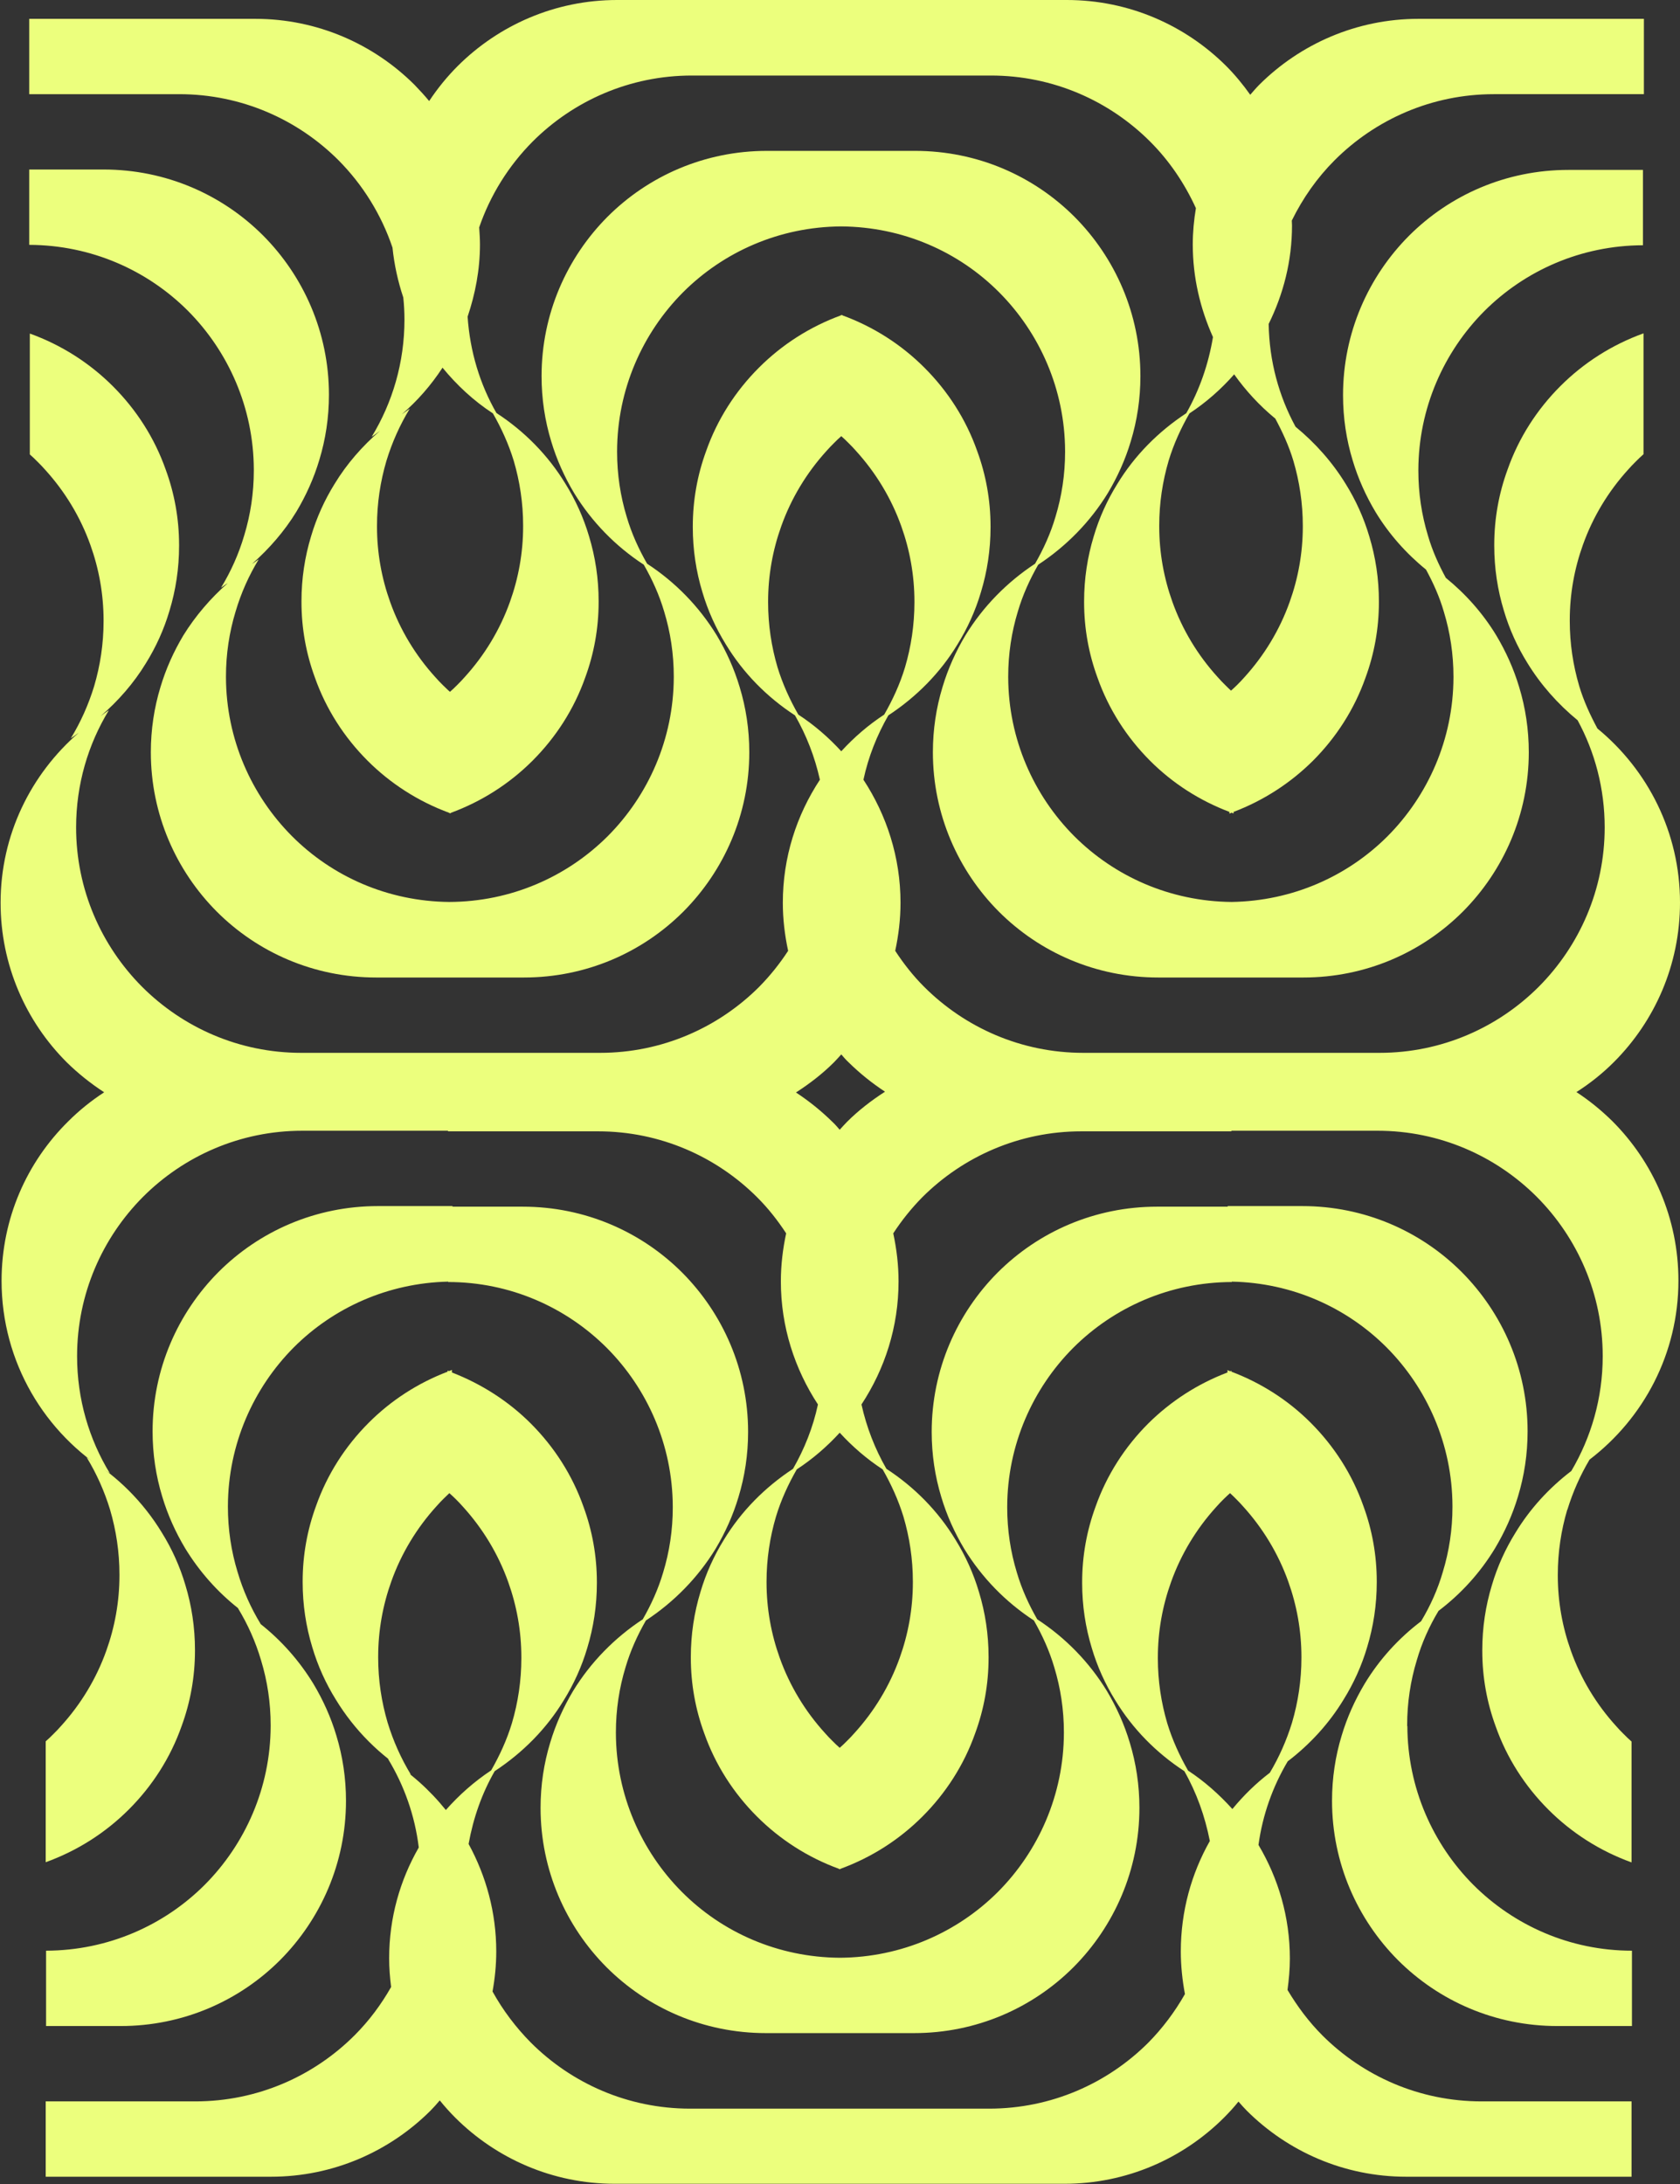
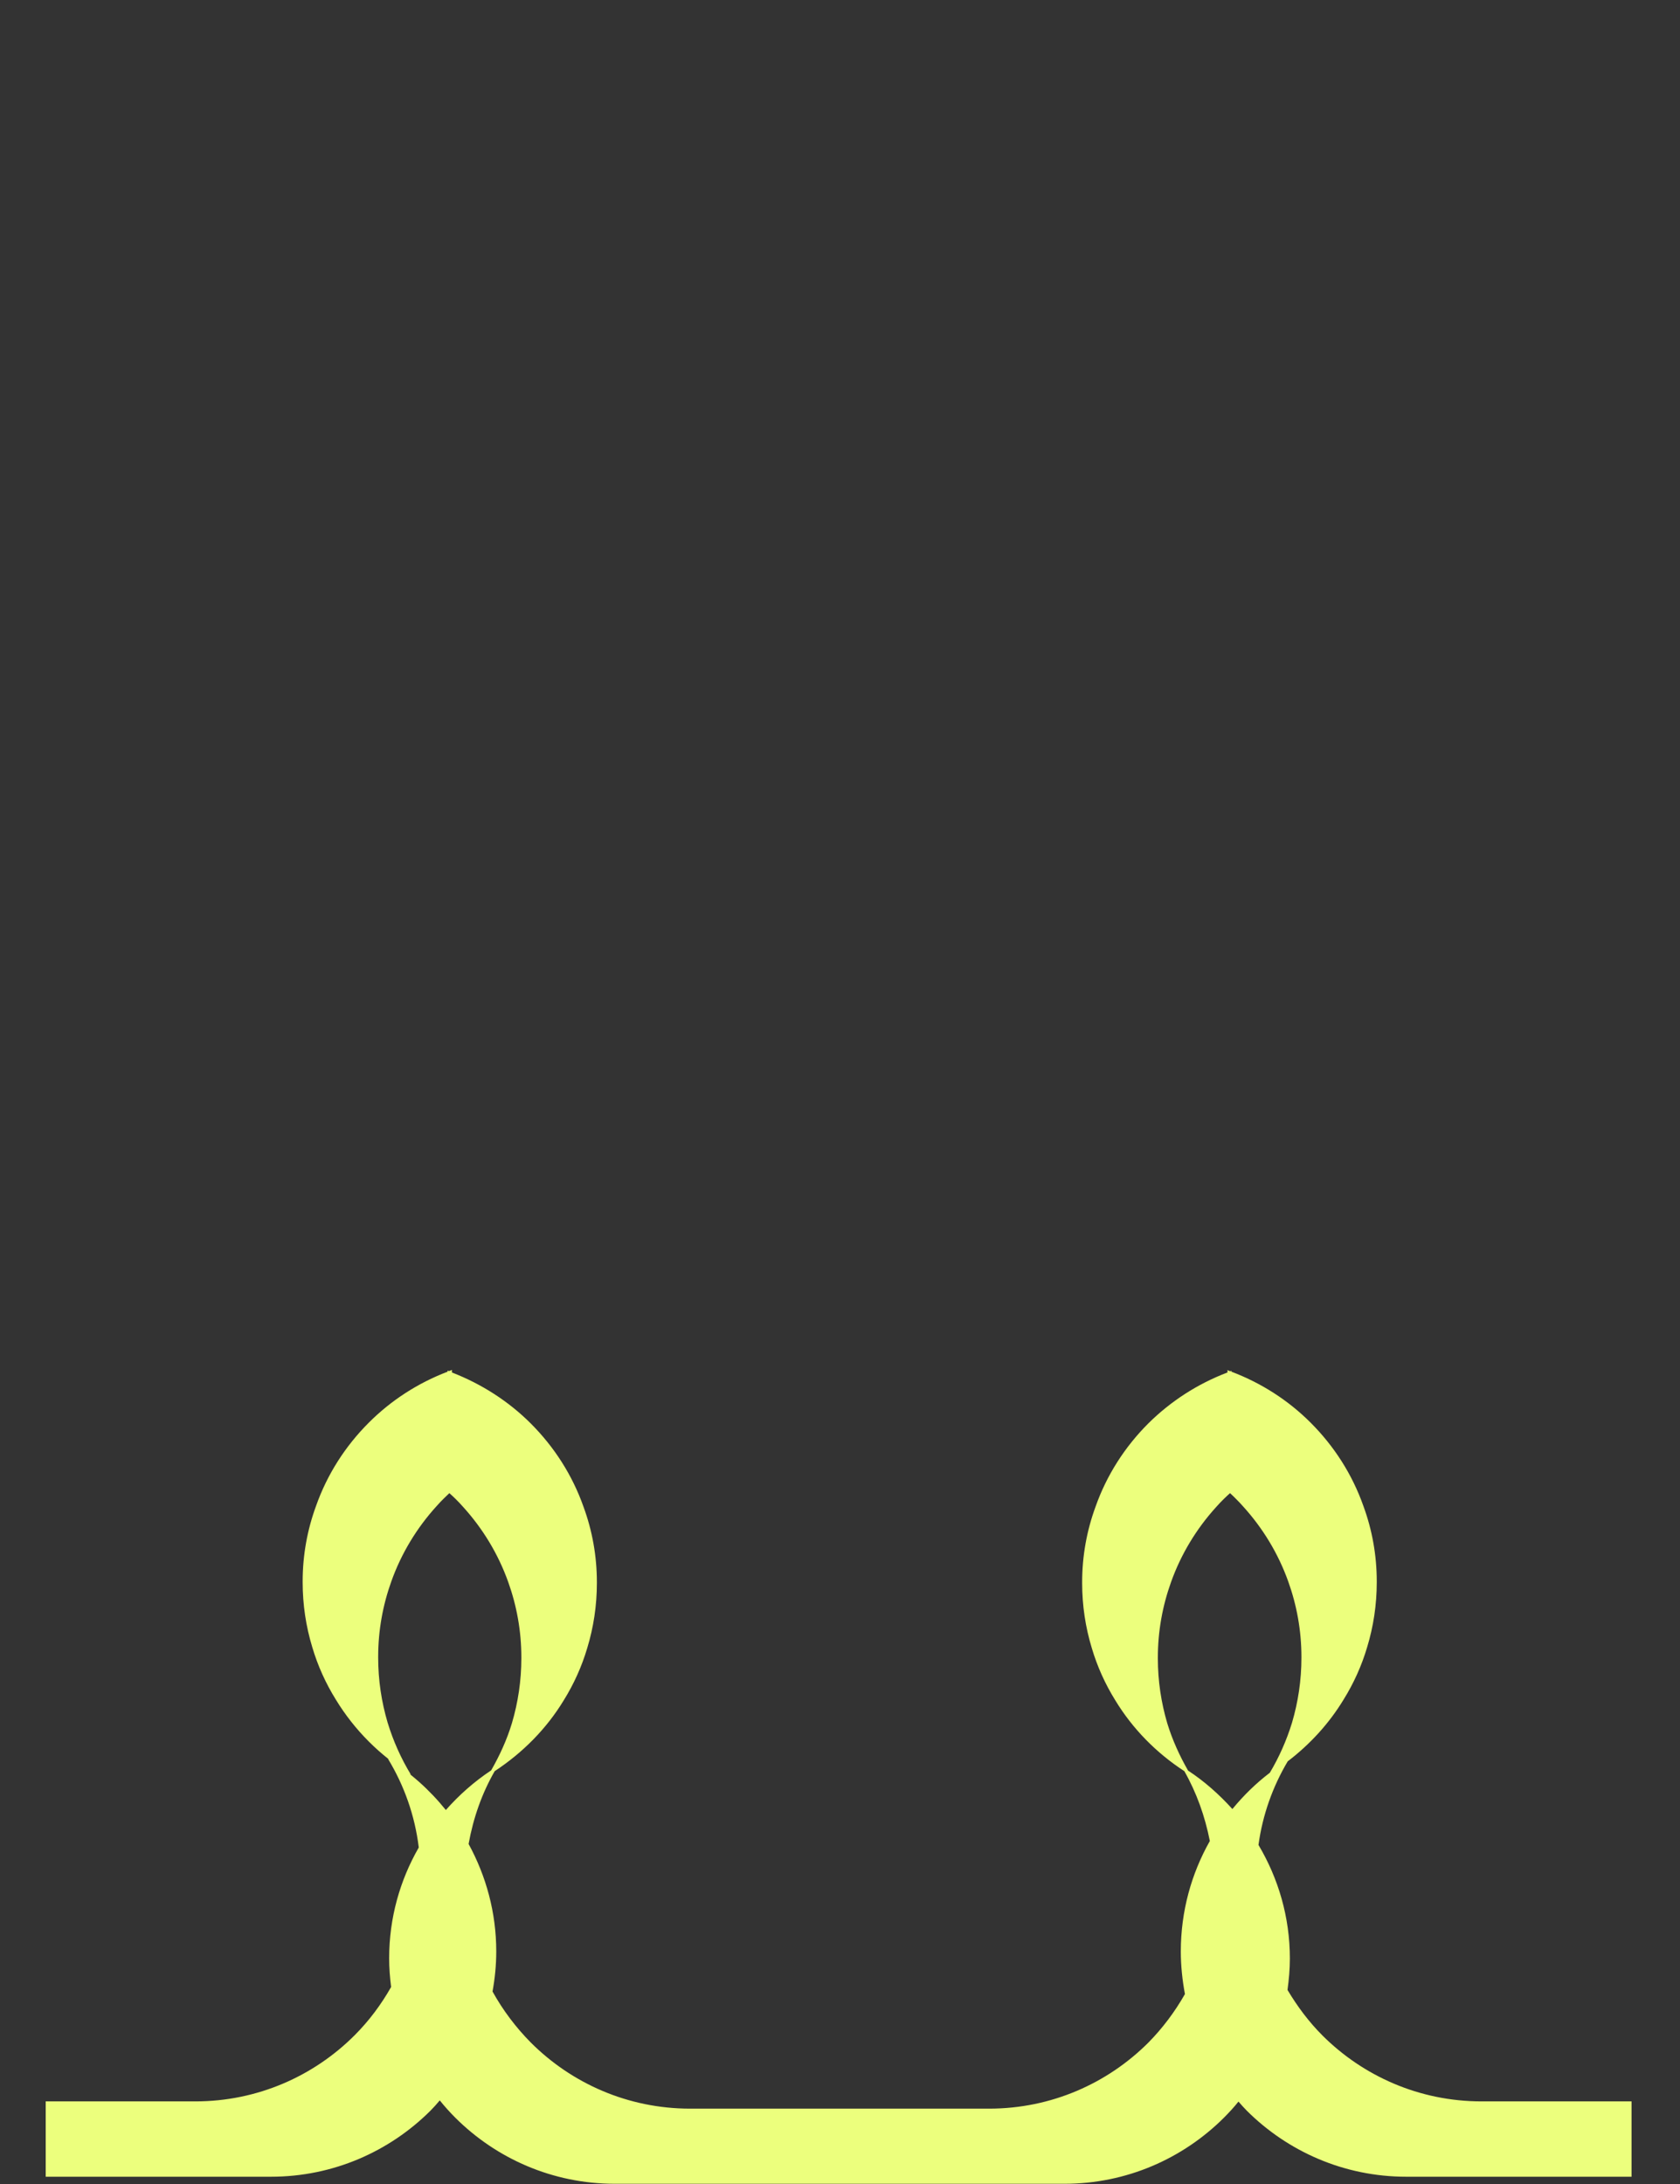
<svg xmlns="http://www.w3.org/2000/svg" id="Lag_2" data-name="Lag 2" viewBox="0 0 85.65 111.32">
  <rect x="0" y="0" width="85.65" height="111.32" fill="#333333" stroke="none" />
  <defs>
    <style>      .cls-1 {        fill: #ecff7d;        stroke-width: 0px;      }    </style>
  </defs>
  <g id="Lag_1-2" data-name="Lag 1">
    <g>
      <path class="cls-1" d="M67.42,103.74c-.69-.69-1.28-1.48-1.78-2.32.07-.52.12-1.05.12-1.6,0-2.12-.59-4.09-1.6-5.79.21-1.54.73-2.98,1.49-4.26,1.14-.87,2.11-1.93,2.85-3.15.51-.82.92-1.72,1.2-2.67.32-1.05.49-2.16.49-3.31v-.04c0-1.35-.24-2.64-.68-3.84-.57-1.62-1.5-3.06-2.69-4.25-1.14-1.14-2.51-2.02-4.04-2.6v-.05s-.04.02-.06.03c-.05-.02-.09-.04-.14-.06v.12c-1.53.58-2.9,1.47-4.04,2.6-1.19,1.19-2.12,2.63-2.69,4.25-.44,1.2-.68,2.49-.68,3.84v.04c0,1.15.17,2.26.49,3.31.28.95.69,1.85,1.2,2.67.88,1.45,2.09,2.68,3.52,3.61.62,1.09,1.05,2.29,1.3,3.56-.94,1.66-1.48,3.58-1.48,5.63,0,.74.08,1.47.21,2.17-.51.9-1.14,1.74-1.86,2.47-2.08,2.08-4.95,3.37-8.12,3.37h-15.25c-3.17,0-6.04-1.29-8.12-3.37-.76-.77-1.42-1.64-1.95-2.6.12-.66.19-1.34.19-2.04,0-1.99-.52-3.85-1.41-5.48.24-1.33.68-2.58,1.33-3.71,1.43-.94,2.64-2.16,3.52-3.61.51-.82.92-1.72,1.2-2.67.32-1.05.49-2.16.49-3.31v-.04c0-1.35-.24-2.64-.68-3.84-.57-1.62-1.5-3.06-2.69-4.25-1.13-1.13-2.5-2.01-4.02-2.6v-.13c-.05.02-.1.04-.15.06-.02,0-.05-.02-.07-.03v.06c-1.52.58-2.88,1.46-4.02,2.6-1.19,1.19-2.12,2.63-2.69,4.25-.44,1.2-.68,2.49-.68,3.84v.04c0,1.15.17,2.26.49,3.31.28.95.69,1.85,1.2,2.67.95,1.56,2.26,2.87,3.83,3.83-.5-.82-.9-1.71-1.19-2.66-.31-1.05-.48-2.16-.48-3.31v-.04c0-1.35.24-2.64.67-3.84.51-1.43,1.3-2.73,2.31-3.84.12-.14.25-.27.38-.4.09-.09.18-.17.27-.26.1.09.21.19.31.29.13.13.26.26.38.4,1.01,1.11,1.8,2.41,2.31,3.84.43,1.2.67,2.49.67,3.84v.04c0,1.15-.17,2.26-.48,3.31-.26.86-.63,1.66-1.06,2.41-.86.57-1.63,1.25-2.31,2.02-.83-1.03-1.82-1.92-2.95-2.61.82,1.35,1.37,2.88,1.57,4.52-.96,1.67-1.51,3.59-1.51,5.65,0,.5.04.98.1,1.46-.51.9-1.13,1.73-1.86,2.46-2.08,2.08-4.95,3.37-8.12,3.37H2.33v3.84h11.49c3.17,0,6.04-1.29,8.12-3.36.17-.17.33-.35.48-.53.25.31.52.61.8.89,2.08,2.07,4.95,3.36,8.12,3.36h22.93c3.17,0,6.04-1.29,8.12-3.36.26-.26.52-.54.75-.83.14.16.28.32.43.47,2.08,2.07,4.95,3.36,8.12,3.36h11.49v-3.84h-7.65c-3.17,0-6.04-1.29-8.12-3.37ZM60.57,90.24c-.43-.75-.8-1.56-1.06-2.41-.31-1.05-.48-2.16-.48-3.31v-.04c0-1.35.24-2.64.67-3.84.51-1.43,1.3-2.73,2.31-3.84.12-.14.25-.27.38-.4.1-.1.21-.2.32-.3.1.09.19.18.28.27.13.13.26.26.38.4,1.01,1.11,1.8,2.41,2.31,3.84.43,1.2.67,2.49.67,3.84v.04c0,1.15-.17,2.26-.48,3.31-.28.91-.66,1.76-1.13,2.55-.71.54-1.34,1.16-1.91,1.85-.67-.74-1.42-1.41-2.26-1.96Z" />
-       <path class="cls-1" d="M71.74,87.97v-.04c0-1.15.17-2.26.49-3.31.26-.9.64-1.74,1.11-2.52,1.15-.87,2.13-1.95,2.88-3.19.49-.82.89-1.7,1.17-2.64.32-1.05.49-2.16.49-3.32,0-3.17-1.29-6.04-3.36-8.12-2.08-2.08-4.95-3.36-8.13-3.36h-3.8v.03h-3.6c-3.18,0-6.05,1.28-8.13,3.36-2.07,2.08-3.36,4.95-3.36,8.12,0,1.16.17,2.27.49,3.32.28.94.68,1.82,1.17,2.64.9,1.47,2.11,2.71,3.55,3.65.43.75.79,1.54,1.04,2.39.32,1.05.49,2.16.49,3.31v.04c-.01,3.15-1.3,6.02-3.36,8.09-2.06,2.06-4.91,3.34-8.06,3.36-3.15-.02-6-1.29-8.06-3.36-2.06-2.07-3.35-4.94-3.36-8.09v-.04c0-1.15.17-2.26.49-3.31.25-.85.61-1.64,1.04-2.39,1.43-.94,2.65-2.18,3.55-3.65.49-.82.89-1.7,1.17-2.64.32-1.05.49-2.16.49-3.32,0-3.17-1.29-6.04-3.36-8.12-2.08-2.08-4.95-3.36-8.13-3.36h-3.58v-.03h-3.8c-3.18,0-6.05,1.28-8.13,3.36-2.07,2.08-3.36,4.95-3.36,8.12,0,1.16.17,2.27.49,3.32.28.94.68,1.82,1.17,2.64.72,1.18,1.64,2.22,2.72,3.07-.01,0-.02-.02-.03-.02.5.82.9,1.71,1.18,2.66.32,1.05.49,2.16.49,3.31v.04c-.01,3.15-1.3,6.02-3.36,8.09-2.07,2.07-4.93,3.35-8.09,3.36v3.84h3.8c3.18,0,6.05-1.28,8.13-3.36,2.07-2.08,3.36-4.95,3.36-8.12,0-1.16-.17-2.27-.49-3.32-.28-.94-.68-1.82-1.17-2.64-.72-1.18-1.64-2.22-2.72-3.07.01,0,.02.02.03.02-.5-.82-.9-1.71-1.18-2.66-.32-1.05-.49-2.16-.49-3.31v-.04c.01-3.15,1.3-6.02,3.36-8.09,2.02-2.02,4.8-3.28,7.87-3.35v.02c3.16,0,6.02,1.29,8.09,3.36,2.06,2.07,3.35,4.94,3.36,8.09v.04c0,1.15-.17,2.26-.49,3.31-.25.85-.61,1.64-1.04,2.39-1.43.94-2.65,2.18-3.55,3.65-.49.82-.89,1.7-1.17,2.64-.32,1.05-.49,2.16-.49,3.32,0,3.17,1.29,6.04,3.36,8.12,2.08,2.08,4.95,3.36,8.13,3.36h7.55c3.18,0,6.05-1.28,8.13-3.36,2.07-2.08,3.36-4.95,3.36-8.12,0-1.16-.17-2.27-.49-3.32-.28-.94-.68-1.82-1.17-2.64-.9-1.47-2.11-2.71-3.55-3.65-.43-.75-.79-1.54-1.04-2.39-.32-1.05-.49-2.16-.49-3.31v-.04c.01-3.15,1.3-6.02,3.36-8.09,2.07-2.07,4.93-3.35,8.09-3.36v-.02c3.08.06,5.86,1.32,7.89,3.35,2.06,2.07,3.35,4.94,3.36,8.09v.04c0,1.15-.17,2.26-.49,3.31-.26.9-.64,1.74-1.11,2.52-1.15.87-2.13,1.95-2.88,3.19-.49.82-.89,1.7-1.17,2.64-.32,1.05-.49,2.16-.49,3.32,0,3.17,1.29,6.04,3.36,8.12,2.08,2.08,4.95,3.36,8.13,3.36h3.8v-3.84c-3.16,0-6.02-1.29-8.09-3.36-2.06-2.07-3.35-4.94-3.36-8.09Z" />
-       <path class="cls-1" d="M79.91,76.94c.28-.91.66-1.76,1.13-2.55,2.75-2.1,4.53-5.4,4.53-9.12,0-3.18-1.29-6.05-3.37-8.13-.56-.55-1.17-1.05-1.83-1.48.69-.44,1.33-.95,1.91-1.53,2.08-2.08,3.37-4.95,3.37-8.13,0-3.57-1.64-6.76-4.21-8.87-.37-.69-.7-1.4-.93-2.17-.31-1.05-.48-2.16-.48-3.31v-.04c0-1.35.24-2.64.67-3.84.51-1.43,1.3-2.73,2.31-3.84.12-.14.25-.27.38-.4.13-.13.26-.26.4-.38v-6.16c-1.61.58-3.05,1.5-4.24,2.69s-2.12,2.63-2.69,4.25c-.44,1.2-.68,2.49-.68,3.84v.04c0,1.15.17,2.26.49,3.31.28.95.69,1.85,1.2,2.67.68,1.11,1.55,2.09,2.56,2.92.88,1.62,1.38,3.48,1.38,5.46,0,3.17-1.29,6.04-3.36,8.12-2.08,2.08-4.95,3.37-8.12,3.37h-7.45s-7.65,0-7.65,0c-3.17,0-6.04-1.29-8.12-3.37-.55-.55-1.04-1.17-1.47-1.83.17-.79.27-1.61.27-2.45,0-2.32-.71-4.47-1.89-6.27.25-1.17.69-2.27,1.27-3.28,1.43-.94,2.64-2.16,3.52-3.61.51-.82.92-1.72,1.2-2.67.32-1.05.49-2.16.49-3.31v-.04c0-1.35-.24-2.64-.68-3.84-.57-1.62-1.5-3.06-2.69-4.25-1.18-1.18-2.6-2.09-4.19-2.67v-.02s-.02,0-.03.01c0,0-.02,0-.03-.01v.02c-1.59.58-3.01,1.49-4.19,2.67-1.19,1.19-2.12,2.63-2.69,4.25-.44,1.2-.68,2.49-.68,3.84v.04c0,1.15.17,2.26.49,3.31.28.95.69,1.85,1.2,2.67.88,1.45,2.09,2.68,3.52,3.61.58,1.01,1.01,2.11,1.27,3.28-1.19,1.81-1.89,3.95-1.89,6.27,0,.84.1,1.66.27,2.45-.43.66-.92,1.27-1.47,1.83-2.08,2.08-4.95,3.37-8.12,3.37h-7.65s-7.58,0-7.58,0c-3.17,0-6.04-1.29-8.12-3.37-2.07-2.08-3.36-4.95-3.36-8.12,0-2.19.61-4.23,1.67-5.97-.15.09-.28.2-.42.3.9-.78,1.69-1.68,2.31-2.7.51-.82.92-1.72,1.2-2.67.32-1.05.49-2.16.49-3.31v-.04c0-1.35-.24-2.64-.68-3.84-.57-1.62-1.5-3.06-2.69-4.25s-2.63-2.11-4.24-2.69v6.16c.14.12.27.25.4.38.13.13.26.26.38.4,1.01,1.11,1.8,2.41,2.31,3.84.43,1.2.67,2.49.67,3.84v.04c0,1.15-.17,2.26-.48,3.31-.29.95-.69,1.84-1.19,2.66.14-.09.27-.19.41-.29-2.44,2.11-3.99,5.2-3.99,8.67,0,3.18,1.29,6.05,3.37,8.13.58.57,1.22,1.08,1.91,1.53-.66.43-1.28.93-1.83,1.48C1.37,59.23.08,62.1.08,65.28c0,4.15,2.21,7.79,5.52,9.81-1.06-1.74-1.67-3.78-1.67-5.97,0-3.17,1.29-6.04,3.36-8.12,2.08-2.08,4.95-3.37,8.12-3.37h7.43v.03h7.65c3.17,0,6.04,1.29,8.12,3.37.55.55,1.04,1.17,1.47,1.83-.17.79-.27,1.61-.27,2.45,0,2.32.71,4.47,1.89,6.27-.25,1.17-.69,2.27-1.27,3.28-1.43.94-2.64,2.16-3.52,3.61-.51.82-.92,1.72-1.2,2.67-.32,1.05-.49,2.16-.49,3.31v.04c0,1.35.24,2.64.68,3.84.57,1.62,1.5,3.06,2.69,4.25,1.18,1.18,2.6,2.09,4.19,2.67v.02s.02,0,.03-.01c0,0,.02,0,.03.01v-.02c1.59-.58,3.01-1.49,4.19-2.67,1.19-1.19,2.12-2.63,2.69-4.25.44-1.2.68-2.49.68-3.84v-.04c0-1.15-.17-2.26-.49-3.31-.28-.95-.69-1.85-1.2-2.67-.88-1.45-2.09-2.68-3.52-3.61-.58-1.01-1.01-2.11-1.27-3.28,1.19-1.81,1.89-3.95,1.89-6.27,0-.84-.1-1.66-.27-2.45.43-.66.92-1.27,1.47-1.83,2.08-2.08,4.95-3.37,8.12-3.37h7.65v-.03h7.45c3.17,0,6.04,1.29,8.12,3.37,2.07,2.08,3.36,4.95,3.36,8.12,0,2.14-.59,4.14-1.6,5.85-1.14.87-2.11,1.93-2.85,3.15-.51.82-.92,1.72-1.2,2.67-.32,1.05-.49,2.16-.49,3.31v.04c0,1.35.24,2.64.68,3.84.57,1.62,1.5,3.06,2.69,4.25,1.19,1.19,2.63,2.11,4.24,2.69v-6.16c-.14-.12-.27-.25-.4-.38s-.26-.26-.38-.4c-1.01-1.11-1.8-2.41-2.31-3.84-.43-1.2-.67-2.49-.67-3.84v-.04c0-1.15.17-2.26.48-3.31ZM40.7,36.42c-.43-.75-.8-1.56-1.06-2.41-.31-1.05-.48-2.16-.48-3.31v-.04c0-1.35.24-2.64.67-3.84.51-1.43,1.3-2.73,2.31-3.84.12-.14.25-.27.38-.4.12-.12.24-.24.37-.35.13.11.25.23.37.35.13.13.26.26.38.4,1.01,1.11,1.8,2.41,2.31,3.84.43,1.2.67,2.49.67,3.84v.04c0,1.15-.17,2.26-.48,3.31-.26.86-.63,1.66-1.06,2.41-.81.53-1.54,1.16-2.19,1.87-.65-.71-1.38-1.34-2.19-1.87ZM45,74.89c.43.75.8,1.56,1.06,2.41.31,1.05.48,2.16.48,3.31v.04c0,1.35-.24,2.64-.67,3.84-.51,1.43-1.3,2.73-2.31,3.84-.12.14-.25.27-.38.4-.12.12-.24.24-.37.35-.13-.11-.25-.23-.37-.35-.13-.13-.26-.26-.38-.4-1.01-1.11-1.8-2.41-2.31-3.84-.43-1.2-.67-2.49-.67-3.84v-.04c0-1.15.17-2.26.48-3.31.26-.86.63-1.66,1.06-2.41.81-.53,1.54-1.16,2.19-1.87.65.71,1.38,1.34,2.19,1.87ZM43.18,57.18c-.13.13-.25.27-.37.4-.12-.14-.24-.28-.37-.4-.57-.56-1.19-1.06-1.86-1.5.7-.45,1.36-.96,1.94-1.54.13-.13.25-.27.37-.4.12.14.24.28.37.4.57.56,1.19,1.06,1.86,1.5-.7.45-1.36.96-1.94,1.54Z" />
-       <path class="cls-1" d="M5.42,84.13c-.51,1.43-1.3,2.73-2.31,3.84-.12.14-.25.27-.38.4s-.26.26-.4.38v6.16c1.61-.58,3.05-1.5,4.24-2.69,1.19-1.19,2.12-2.63,2.69-4.25.44-1.2.68-2.49.68-3.84v-.04c0-1.15-.17-2.26-.49-3.31-.28-.95-.69-1.85-1.2-2.67-.95-1.56-2.26-2.87-3.83-3.83.5.82.9,1.71,1.19,2.66.31,1.05.48,2.16.48,3.31v.04c0,1.35-.24,2.64-.67,3.84Z" />
-       <path class="cls-1" d="M17.26,8.17c1.23,1.24,2.18,2.76,2.75,4.45.09.88.28,1.73.55,2.54.04.37.06.75.06,1.13,0,2.19-.61,4.23-1.67,5.97.15-.09.28-.2.42-.3-.9.78-1.69,1.68-2.31,2.7-.51.82-.92,1.72-1.2,2.67-.32,1.05-.49,2.16-.49,3.31v.04c0,1.35.24,2.64.68,3.84.57,1.62,1.5,3.06,2.69,4.25,1.17,1.17,2.59,2.08,4.17,2.66v.02s.02,0,.03-.01c.01,0,.03.01.04.02v-.03c1.58-.58,3-1.49,4.17-2.66,1.19-1.19,2.12-2.63,2.69-4.25.44-1.2.68-2.49.68-3.84v-.04c0-1.15-.17-2.26-.49-3.31-.28-.95-.69-1.85-1.2-2.67-.88-1.45-2.09-2.68-3.52-3.61-.84-1.46-1.35-3.13-1.47-4.91.39-1.16.63-2.39.63-3.68,0-.29-.02-.58-.04-.87.57-1.66,1.51-3.15,2.72-4.37,2.08-2.08,4.95-3.37,8.12-3.37h15.25c3.17,0,6.04,1.29,8.12,3.37.97.97,1.75,2.12,2.33,3.39-.1.6-.16,1.22-.16,1.85,0,1.68.38,3.27,1.03,4.72-.23,1.39-.69,2.7-1.36,3.88-1.43.94-2.64,2.16-3.52,3.61-.51.82-.92,1.72-1.2,2.67-.32,1.05-.49,2.16-.49,3.31v.04c0,1.35.24,2.64.68,3.84.57,1.62,1.5,3.06,2.69,4.25,1.14,1.14,2.51,2.02,4.04,2.6v.09s.07-.03.11-.05c.03.01.06.03.1.04v-.08c1.53-.58,2.9-1.47,4.04-2.6,1.19-1.19,2.12-2.63,2.69-4.25.44-1.2.68-2.49.68-3.84v-.04c0-1.15-.17-2.26-.49-3.31-.28-.95-.69-1.85-1.2-2.67-.68-1.11-1.55-2.09-2.56-2.92-.85-1.56-1.34-3.34-1.37-5.24.75-1.52,1.19-3.21,1.19-5.02,0-.08-.01-.16-.01-.25.56-1.14,1.29-2.18,2.18-3.07,2.08-2.08,4.95-3.37,8.12-3.37h7.65V.96h-11.49c-3.17,0-6.04,1.29-8.12,3.36-.16.16-.31.34-.46.51-.37-.52-.78-1.02-1.23-1.47-2.08-2.07-4.95-3.36-8.12-3.36h-22.93c-3.17,0-6.04,1.29-8.12,3.36-.54.54-1.03,1.14-1.46,1.79-.24-.29-.49-.56-.75-.83-2.08-2.07-4.95-3.36-8.12-3.36H1.49v3.84h7.65c3.17,0,6.04,1.29,8.12,3.37ZM65.01,21.32c.37.69.7,1.4.93,2.17.31,1.05.48,2.16.48,3.31v.04c0,1.35-.24,2.64-.67,3.84-.51,1.43-1.3,2.73-2.31,3.84-.12.14-.25.27-.38.4-.1.1-.2.19-.3.28-.1-.09-.2-.19-.3-.29-.13-.13-.26-.26-.38-.4-1.01-1.11-1.8-2.41-2.31-3.84-.43-1.2-.67-2.49-.67-3.84v-.04c0-1.15.17-2.26.48-3.31.26-.86.63-1.66,1.06-2.41.85-.56,1.61-1.23,2.28-1.99.59.83,1.29,1.59,2.08,2.24ZM25.13,21.07c.43.75.8,1.56,1.06,2.41.31,1.05.48,2.16.48,3.31v.04c0,1.35-.24,2.64-.67,3.84-.51,1.43-1.3,2.73-2.31,3.84-.12.14-.25.27-.38.4-.12.12-.24.24-.37.35-.13-.11-.24-.23-.36-.34-.13-.13-.26-.26-.38-.4-1.01-1.11-1.8-2.41-2.31-3.84-.43-1.2-.67-2.49-.67-3.84v-.04c0-1.15.17-2.26.48-3.31.29-.95.69-1.84,1.19-2.66-.14.09-.27.19-.41.29.8-.69,1.5-1.49,2.08-2.38.74.9,1.59,1.69,2.57,2.33Z" />
-       <path class="cls-1" d="M12.94,23.94v.04c0,1.15-.17,2.26-.49,3.31-.28.95-.68,1.84-1.18,2.66.12-.07.22-.16.34-.23-.87.77-1.64,1.66-2.26,2.66-.49.82-.89,1.7-1.17,2.64-.32,1.05-.49,2.16-.49,3.32,0,3.17,1.29,6.04,3.36,8.12,2.08,2.08,4.95,3.36,8.13,3.36h3.8s3.73,0,3.73,0c3.18,0,6.05-1.28,8.13-3.36,2.07-2.08,3.36-4.95,3.36-8.12,0-1.16-.17-2.27-.49-3.32-.28-.94-.68-1.82-1.17-2.64-.9-1.47-2.11-2.71-3.55-3.65-.43-.75-.79-1.54-1.04-2.39-.32-1.05-.49-2.16-.49-3.31v-.04c.01-3.15,1.3-6.02,3.36-8.09,2.06-2.06,4.91-3.34,8.06-3.36,3.15.02,6,1.29,8.06,3.36,2.06,2.07,3.35,4.94,3.36,8.09v.04c0,1.15-.17,2.26-.49,3.31-.25.85-.61,1.64-1.04,2.39-1.43.94-2.65,2.18-3.55,3.65-.49.82-.89,1.7-1.17,2.64-.32,1.05-.49,2.16-.49,3.32,0,3.17,1.29,6.04,3.36,8.12,2.08,2.08,4.95,3.36,8.13,3.36h3.6s3.8,0,3.8,0c3.18,0,6.05-1.28,8.13-3.36,2.07-2.08,3.36-4.95,3.36-8.12,0-1.16-.17-2.27-.49-3.32-.28-.94-.68-1.82-1.17-2.64-.68-1.12-1.56-2.11-2.57-2.93-.37-.68-.69-1.39-.91-2.15-.32-1.05-.49-2.16-.49-3.31v-.04c.01-3.15,1.3-6.02,3.36-8.09,2.07-2.07,4.93-3.35,8.09-3.36v-3.84h-3.8c-3.18,0-6.05,1.28-8.13,3.36-2.07,2.08-3.36,4.95-3.36,8.12,0,1.16.17,2.27.49,3.32.28.94.68,1.82,1.17,2.64.68,1.12,1.56,2.11,2.57,2.93.37.68.69,1.39.91,2.15.32,1.05.49,2.16.49,3.31v.04c-.01,3.15-1.3,6.02-3.36,8.09-2.04,2.04-4.84,3.3-7.95,3.35-3.14-.03-5.97-1.3-8.03-3.36-2.06-2.07-3.35-4.94-3.36-8.09v-.04c0-1.15.17-2.26.49-3.31.25-.85.61-1.64,1.04-2.39,1.43-.94,2.65-2.18,3.55-3.65.49-.82.89-1.7,1.17-2.64.32-1.05.49-2.16.49-3.32,0-3.17-1.29-6.04-3.36-8.12-2.08-2.08-4.95-3.36-8.13-3.36h-7.55c-3.18,0-6.05,1.28-8.13,3.36-2.07,2.08-3.36,4.95-3.36,8.12,0,1.16.17,2.27.49,3.32.28.94.68,1.82,1.17,2.64.9,1.47,2.11,2.71,3.55,3.65.43.75.79,1.54,1.04,2.39.32,1.05.49,2.16.49,3.31v.04c-.01,3.15-1.3,6.02-3.36,8.09-2.07,2.07-4.93,3.35-8.09,3.36h0c-3.13-.03-5.97-1.3-8.02-3.36-2.06-2.07-3.35-4.94-3.36-8.09v-.04c0-1.15.17-2.26.49-3.31.28-.95.68-1.84,1.18-2.66-.12.07-.22.16-.34.23.87-.77,1.65-1.66,2.26-2.66.49-.82.89-1.7,1.17-2.64.32-1.05.49-2.16.49-3.32,0-3.17-1.29-6.04-3.36-8.12-2.08-2.08-4.95-3.36-8.13-3.36H1.49v3.84c3.16.01,6.02,1.29,8.09,3.36,2.06,2.07,3.35,4.94,3.36,8.09Z" />
    </g>
  </g>
</svg>